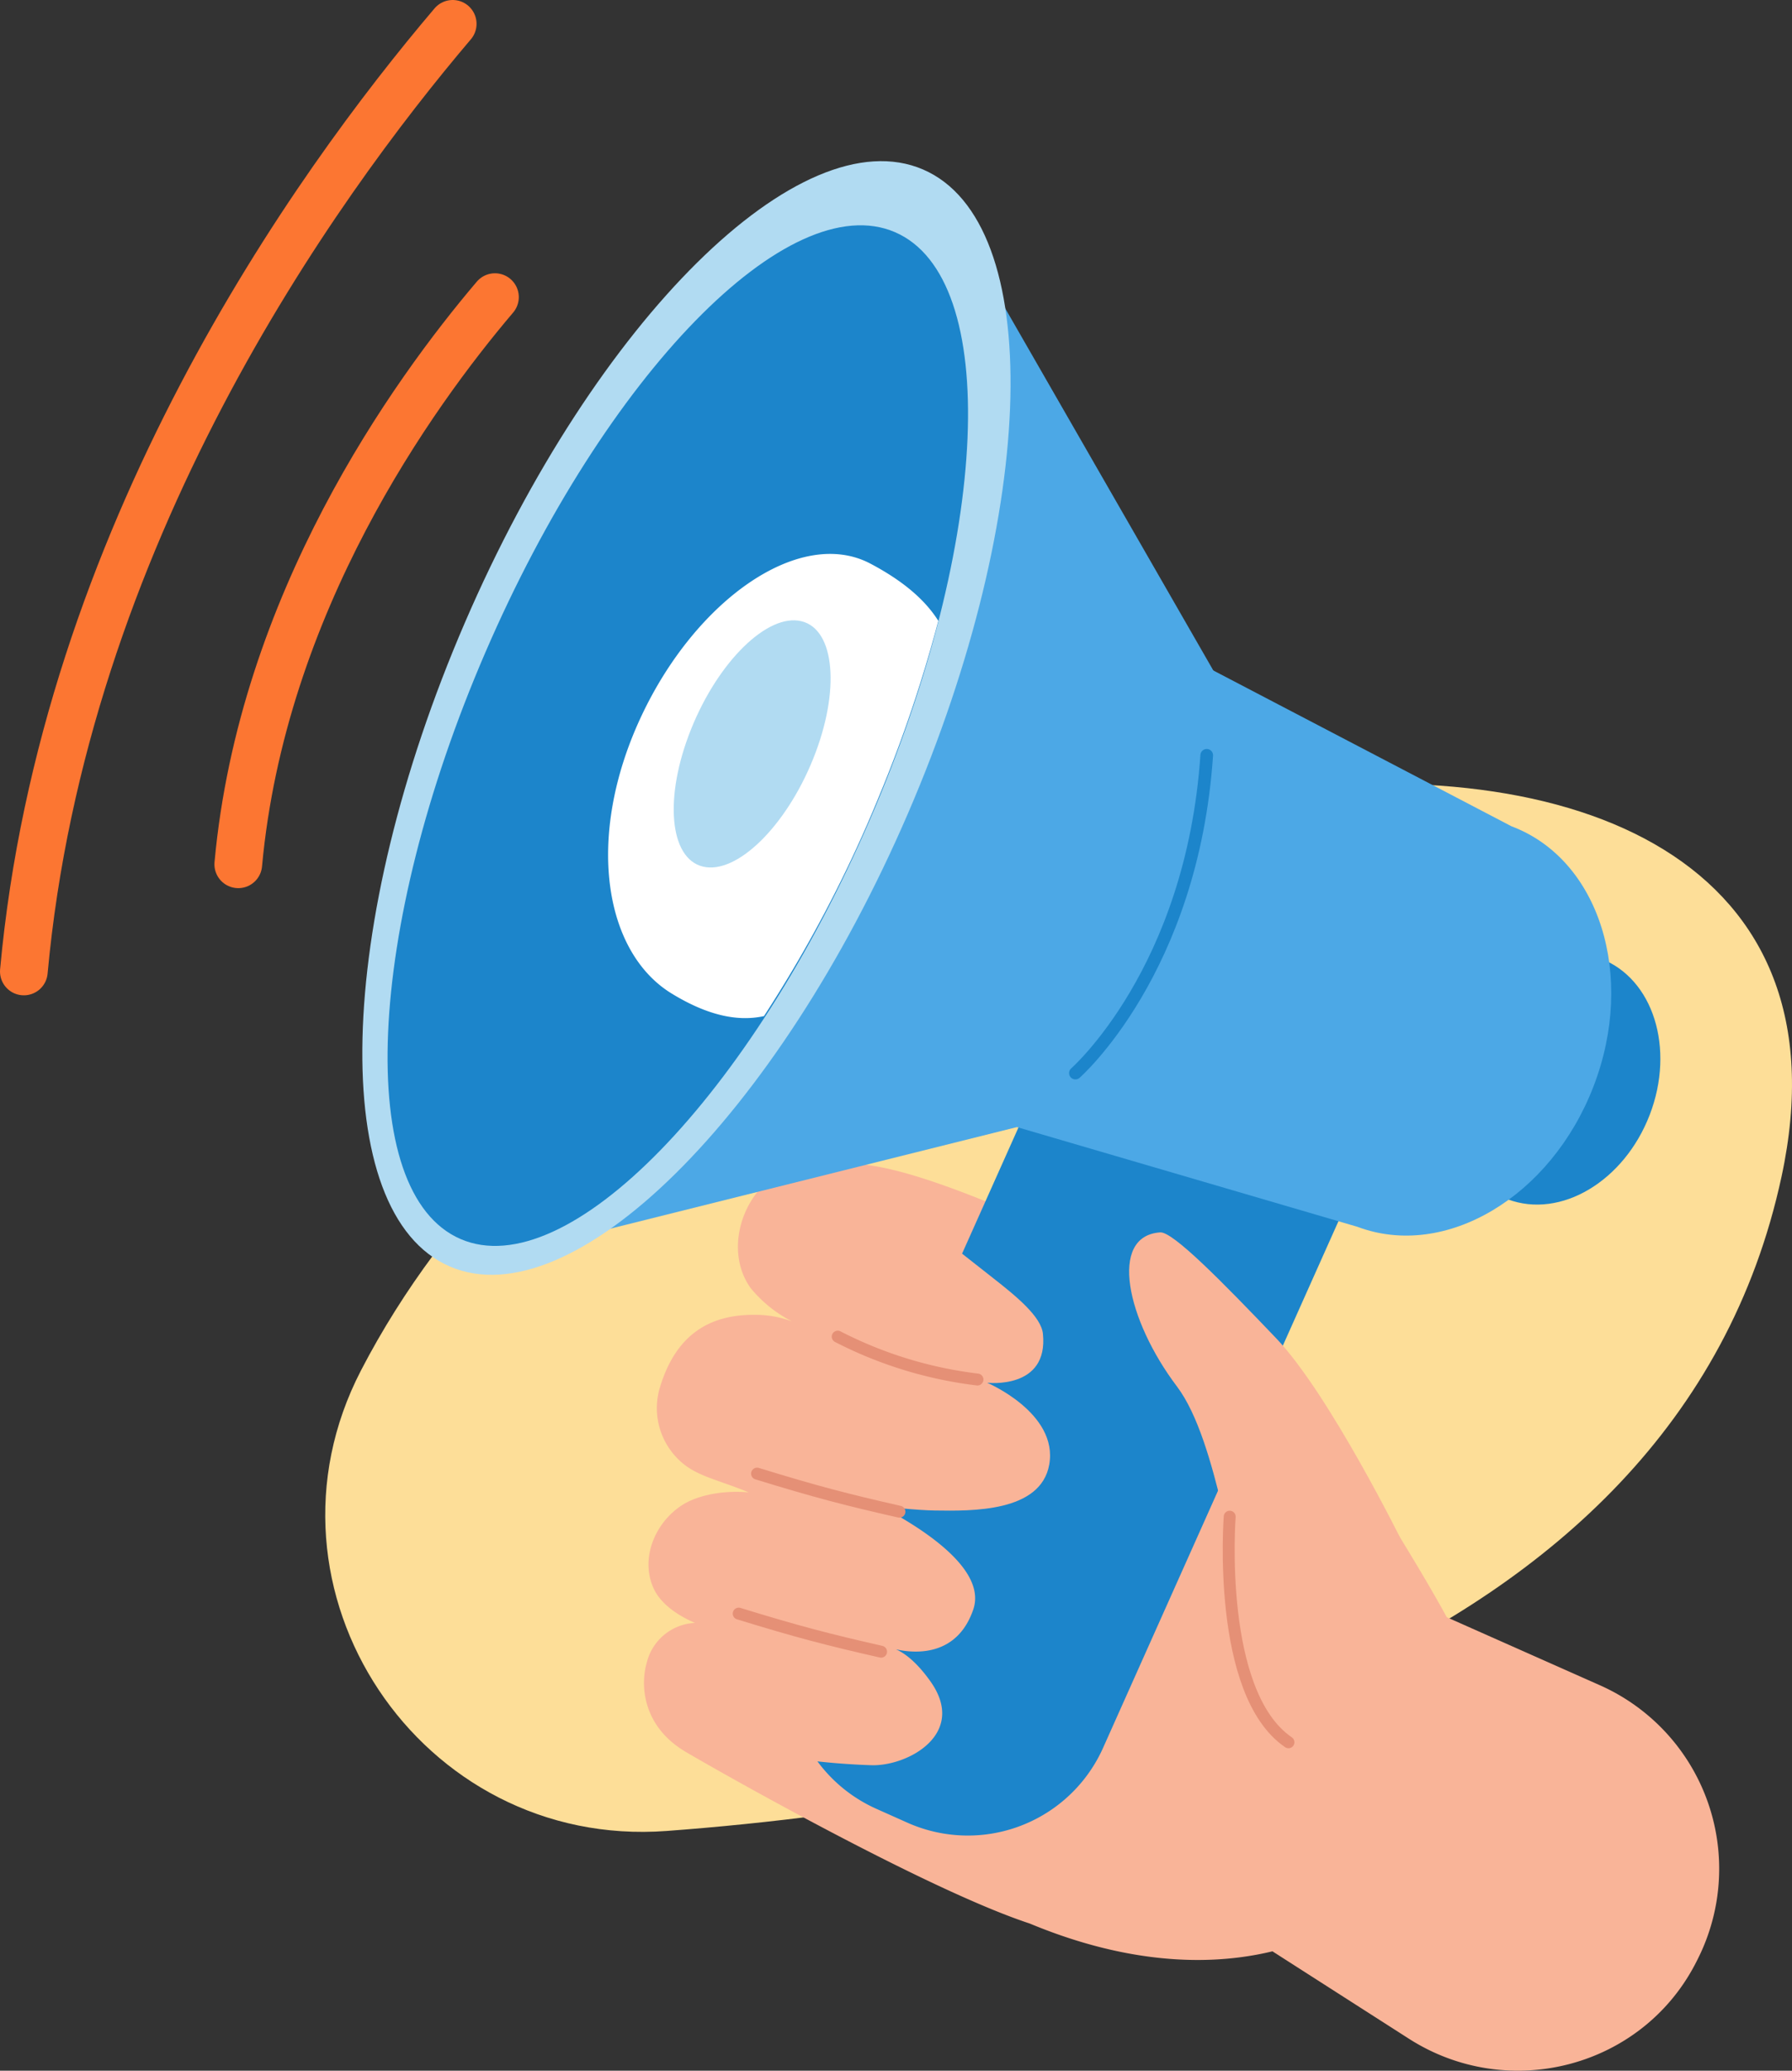
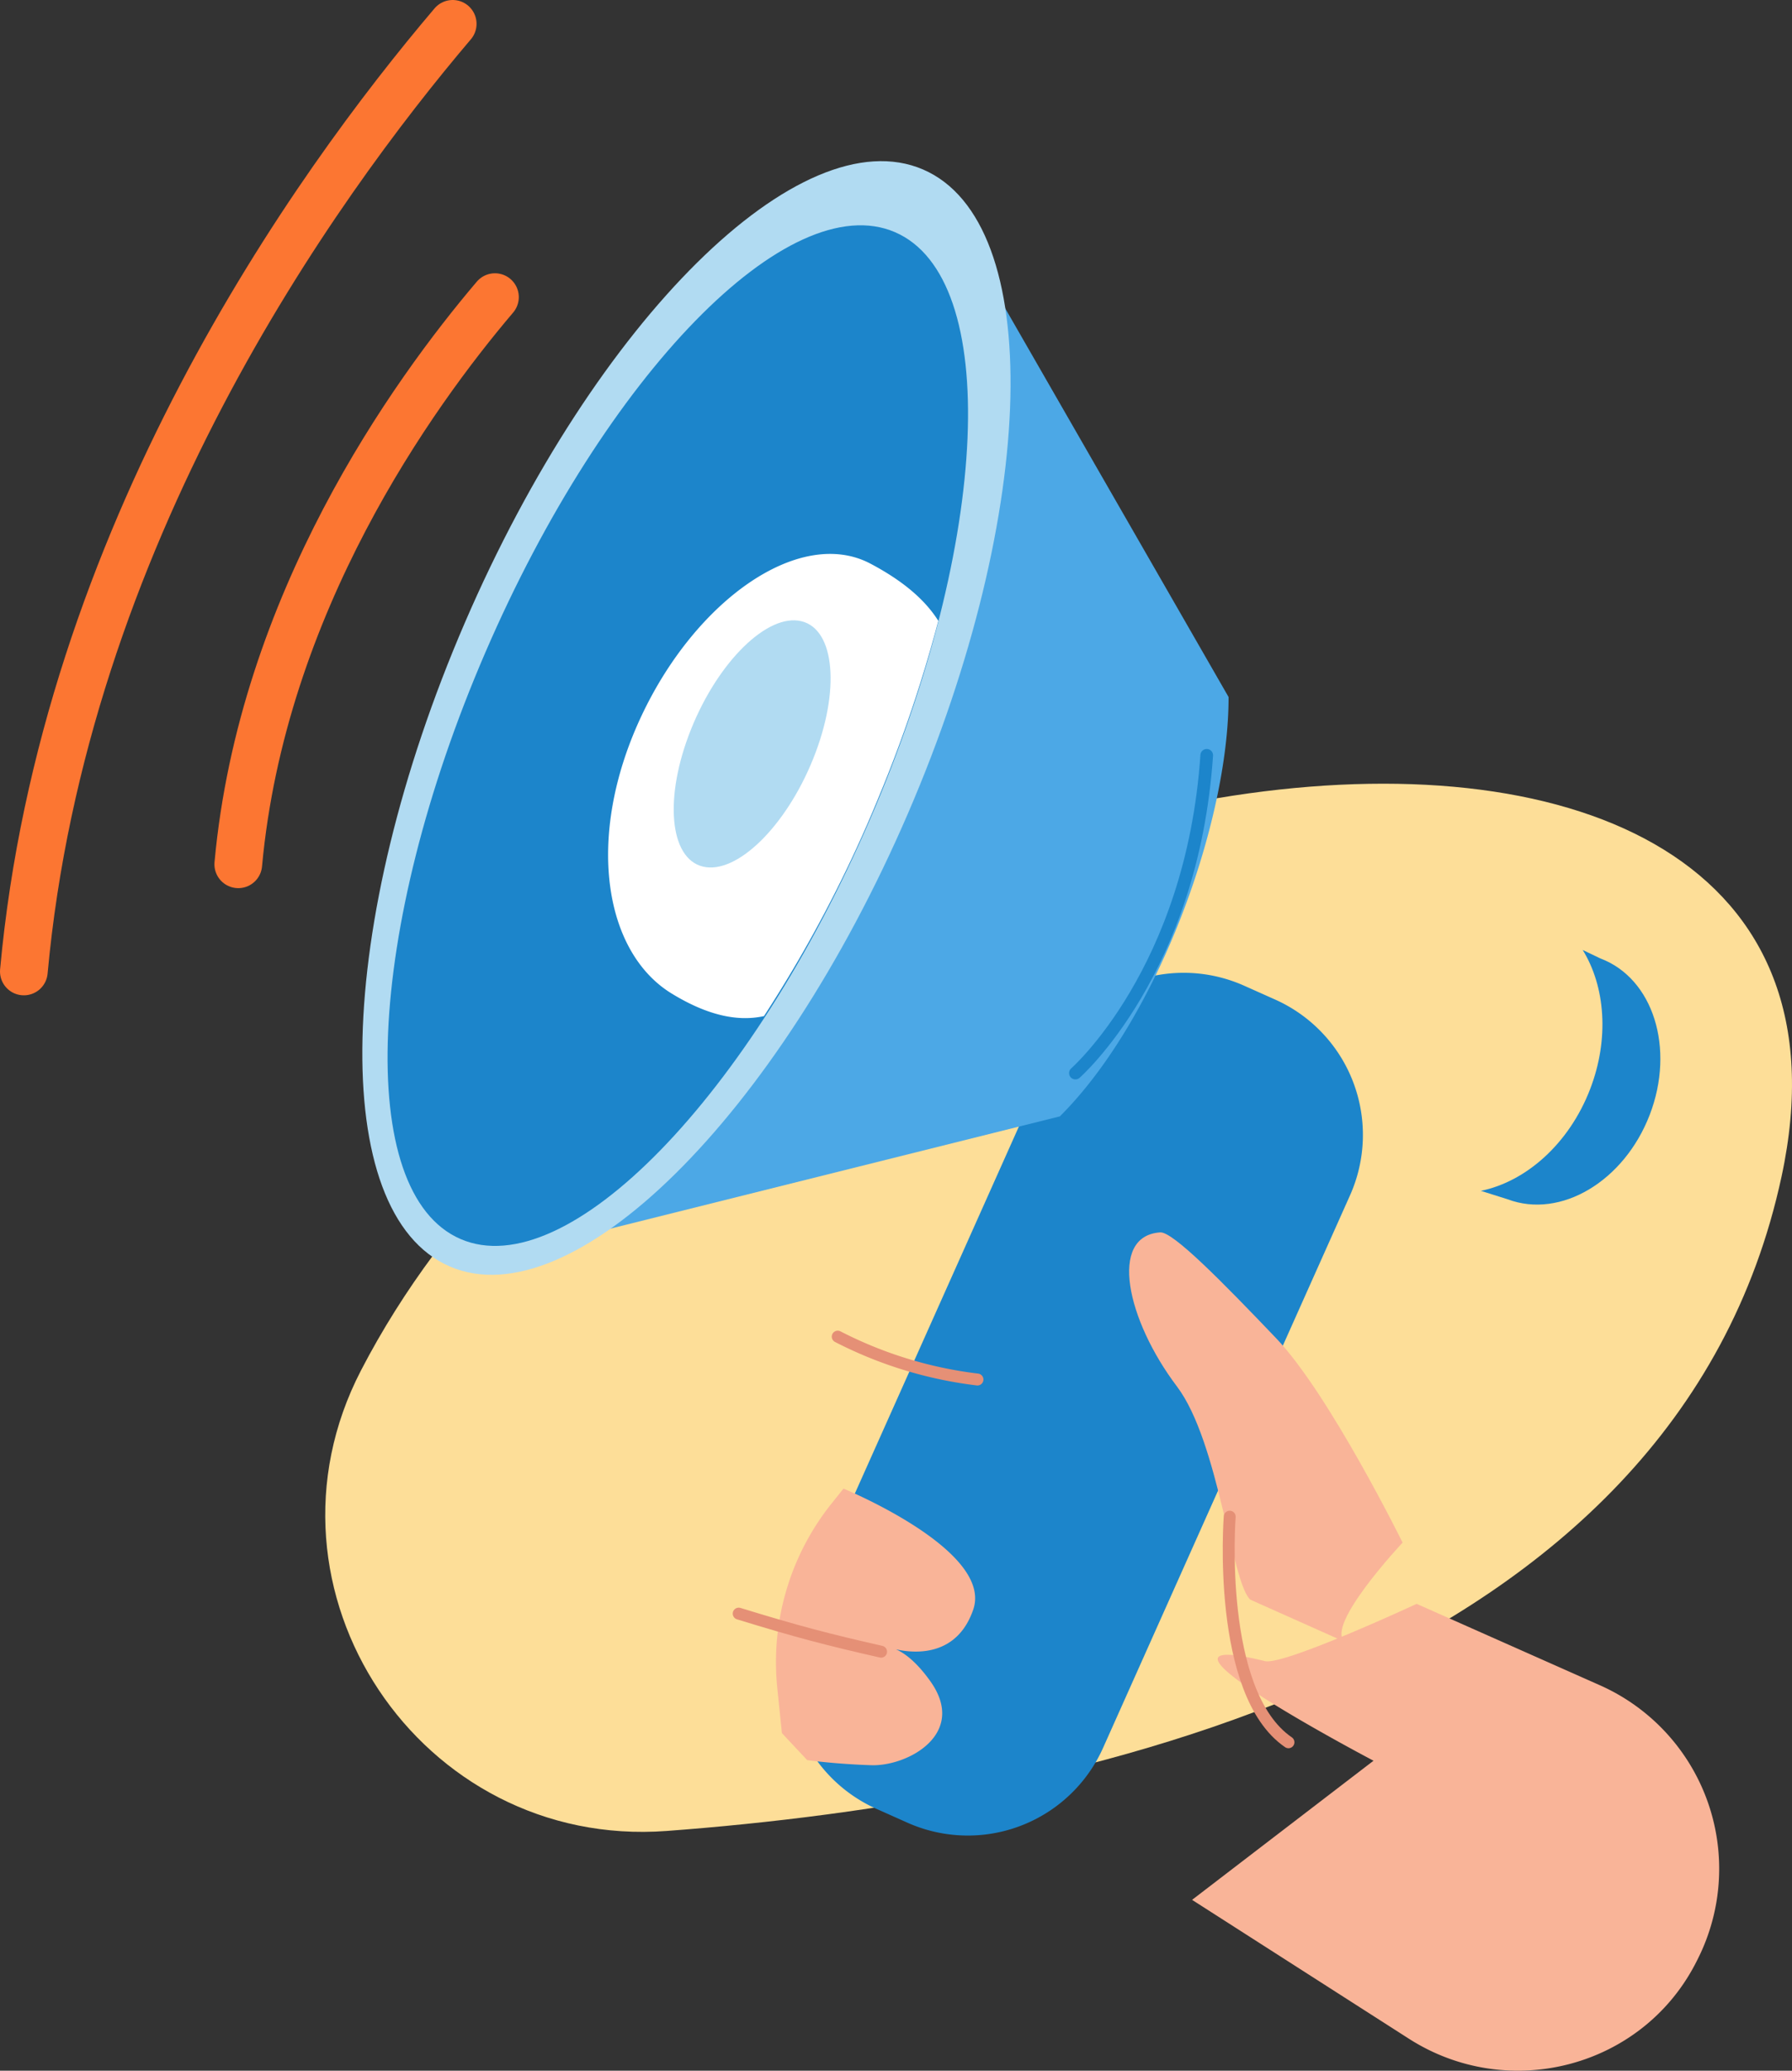
<svg xmlns="http://www.w3.org/2000/svg" height="347.286" viewBox="0 0 300.569 347.286" width="300.569">
  <rect x="0" y="0" width="300.569" height="347.286" fill="#333333" stroke="none" />
  <defs>
    <clipPath id="8fu8yo86ca">
      <path d="M0 0h300.569v347.286H0z" data-name="Rettangolo 2698" style="fill:none" />
    </clipPath>
  </defs>
  <g data-name="Illustrazione / Megafono" style="clip-path:url(#8fu8yo86ca)">
    <path d="M60.548 229.842c-19.086 36.822 9.916 80.316 51.276 77.237 68.32-5.086 169.139-26.85 186.989-109.739 22.729-105.546-181.666-76.693-238.265 32.5" data-name="Tracciato 9133" style="fill:#fdde98" />
-     <path d="M193.363 213.425c-10.291-3.773-34.154-16.071-47.363-17.961-5.977-.855-12.74-1.144-17.125 2.561-5.062 4.276-6.918 12.487-2.975 18a21.818 21.818 0 0 0 6.967 5.608 17.51 17.51 0 0 0-6.239-1.116c-7.468-.071-13.322 3.168-16.024 12.453a12.032 12.032 0 0 0 4.769 13.1c2.6 1.748 5.86 2.415 10.208 4.226-4.066-.381-8.479.4-11.168 2.132-4.658 3.005-7.112 9.143-4.7 14.141 1.137 2.355 3.791 4.309 6.86 5.616a8.745 8.745 0 0 0-8.094 6.674c-1.13 3.883-.623 10.667 6.414 14.884 3.715 2.226 40.161 23.055 57.809 28.857 46.066 19.176 76.514-10.239 74.972-39.635-.331-6.317-18.284-33.642-21.554-39.067-6.131-10.169-27.06-10.5-32.756-30.475M140.4 225.511a.254.254 0 1 1-.23.453 29.516 29.516 0 0 1-3.72-2.428c1.386.7 2.736 1.352 3.95 1.975" data-name="Tracciato 9134" style="fill:#f9b498" />
    <path d="m268.429 160.747-2.965-1.421c3.777 6.114 4.5 14.873 1.244 23.34-3.523 9.159-10.756 15.509-18.323 17.056l4.506 1.421c8.861 3.329 19.522-3.015 23.813-14.17s.586-22.9-8.275-26.226" data-name="Tracciato 9135" style="fill:#1c85cb" />
    <path d="m146.978 303.359 5.205 2.326a24.856 24.856 0 0 0 32.836-12.549l41.415-92.656a24.857 24.857 0 0 0-12.55-32.836l-5.205-2.326a24.856 24.856 0 0 0-32.835 12.549l-41.416 92.656a24.857 24.857 0 0 0 12.55 32.836" data-name="Tracciato 9136" style="fill:#1c85cb" />
-     <path d="m162.375 186.63 65.307 19.125c14.735 5.536 32.463-5.013 39.6-23.562s.974-38.074-13.76-43.61l-62.673-32.749c-1.365-.513-29.836 80.283-28.471 80.8" data-name="Tracciato 9137" style="fill:#4ca8e6" />
-     <path d="M137.522 251.3s13.2 1.947 19.317 2.034 17.724.31 19.148-7.7c1.54-8.66-10.413-13.726-10.413-13.726s10.317 1.217 9.354-8.212c-.293-2.878-4.422-6.267-8.467-9.43-8.5-6.65-17.923-14.2-17.923-14.2l-14.775 16.717 3.593 26.732z" data-name="Tracciato 9138" style="fill:#f9b498" />
    <path d="M135.391 295.2s4.686.659 10.767.852 16.148-5.246 9.911-14.049c-4.039-5.7-7.048-5.738-7.048-5.738s10.713 3.9 14.218-6.311c3.421-9.962-21.761-20.291-21.761-20.291l-1.991 2.488a42.6 42.6 0 0 0-9.114 30.943l.775 7.575z" data-name="Tracciato 9139" style="fill:#f9b498" />
    <path d="M140.51 224.175a69.171 69.171 0 0 0 23.437 7.191" data-name="Tracciato 9140" style="stroke-linecap:round;stroke-linejoin:round;stroke:#e59076;stroke-width:2px;fill:none" />
    <path d="M123.9 270.628c9.916 3.051 14.921 4.349 23.883 6.386" data-name="Tracciato 9141" style="stroke-linecap:round;stroke-linejoin:round;stroke:#e59076;stroke-width:2px;fill:none" />
-     <path d="M126.979 247.149c9.916 3.051 14.921 4.349 23.883 6.386" data-name="Tracciato 9142" style="stroke-linecap:round;stroke-linejoin:round;stroke:#e59076;stroke-width:2px;fill:none" />
    <path d="m209.726 268.294 15.9 7.1c-3.613-2.583 9.63-16.675 9.63-16.675s-12.288-24.927-21.2-34.265c-9.035-9.464-17.327-17.907-19.45-17.766-8.725.582-5.632 14.687 2.8 25.842 7.063 9.342 9.15 32.989 12.315 35.764" data-name="Tracciato 9143" style="fill:#f9b498" />
    <path d="m156.941 31.423 49.124 85.477c.051 20.791-11.73 53.8-28.291 70.33l-98.706 24.656a3.172 3.172 0 0 1-3.9-4.273L151.16 31.521a3.172 3.172 0 0 1 5.781-.1" data-name="Tracciato 9144" style="fill:#4ca8e6" />
    <path d="M77.989 104.388c-21.923 50.8-23.063 99.164-2.548 108.017s54.918-25.155 76.84-75.959 23.063-99.164 2.548-108.017-54.917 25.155-76.84 75.959" data-name="Tracciato 9145" style="fill:#b1dbf2" />
    <path d="M81.4 109.441c-20.122 46.63-21.978 90.669-4.146 98.364s48.6-23.869 68.72-70.5 21.978-90.669 4.147-98.364-48.6 23.869-68.721 70.5" data-name="Tracciato 9146" style="fill:#1c85cb" />
    <path d="M157.382 104.124c-2.183-3.464-5.822-6.655-11.388-9.594-11.786-6.222-29.361 6-38.575 25.906s-6.164 39.195 5.208 46.175c6.115 3.752 11.176 4.755 15.514 3.805a220.419 220.419 0 0 0 19.269-36.784 229.419 229.419 0 0 0 9.972-29.508" data-name="Tracciato 9147" style="fill:#fff" />
    <path d="M136.4 127.241c-4.56 11.364-12.841 19.466-18.5 18.1s-6.543-11.69-1.984-23.054 12.841-19.467 18.5-18.1 6.544 11.69 1.984 23.054" data-name="Tracciato 9148" style="fill:#b1dbf2" />
    <path d="M180.374 179.973s19.581-17.133 22.028-53.3" data-name="Tracciato 9149" style="stroke:#1c85cb;stroke-width:2.12px;stroke-linecap:round;stroke-linejoin:round;fill:none" />
    <path d="m199.946 318.634 36.368 23.29c16.6 10.63 38.907 4.944 48.025-12.532q.474-.91.926-1.875a33.68 33.68 0 0 0-17.019-44.92l-30.635-13.606s-22.294 10.372-25.448 9.6c-25.328-6.168 18.213 16.709 18.213 16.709z" data-name="Tracciato 9150" style="fill:#f9b498" />
    <path d="M206.255 254.37s-2.267 29.559 9.857 37.834" data-name="Tracciato 9151" style="stroke-linecap:round;stroke-linejoin:round;stroke:#e59076;stroke-width:2px;fill:none" />
    <path d="M83.017 49.832c-13.9 16.361-39.061 51.479-43.052 95.122" data-name="Tracciato 9152" style="stroke:#fc7632;stroke-width:8px;stroke-linecap:round;stroke-linejoin:round;fill:none" />
    <path d="M75.931 4C52.707 31.336 10.667 90.012 4 162.93" data-name="Tracciato 9153" style="stroke:#fc7632;stroke-width:8px;stroke-linecap:round;stroke-linejoin:round;fill:none" />
  </g>
</svg>